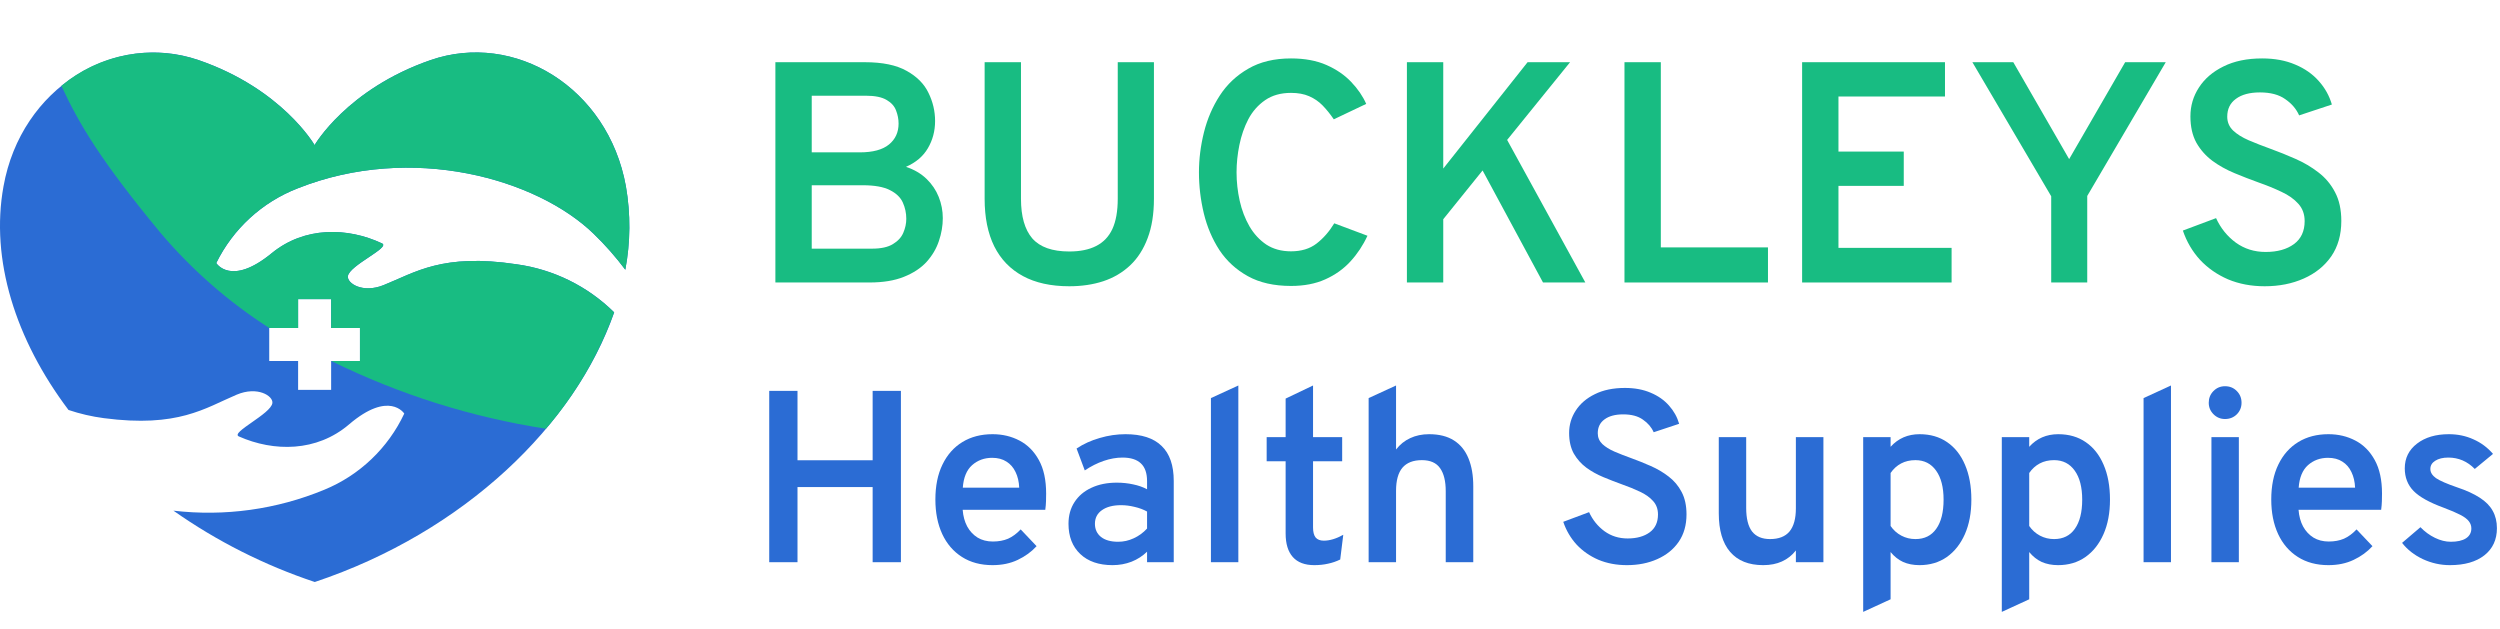
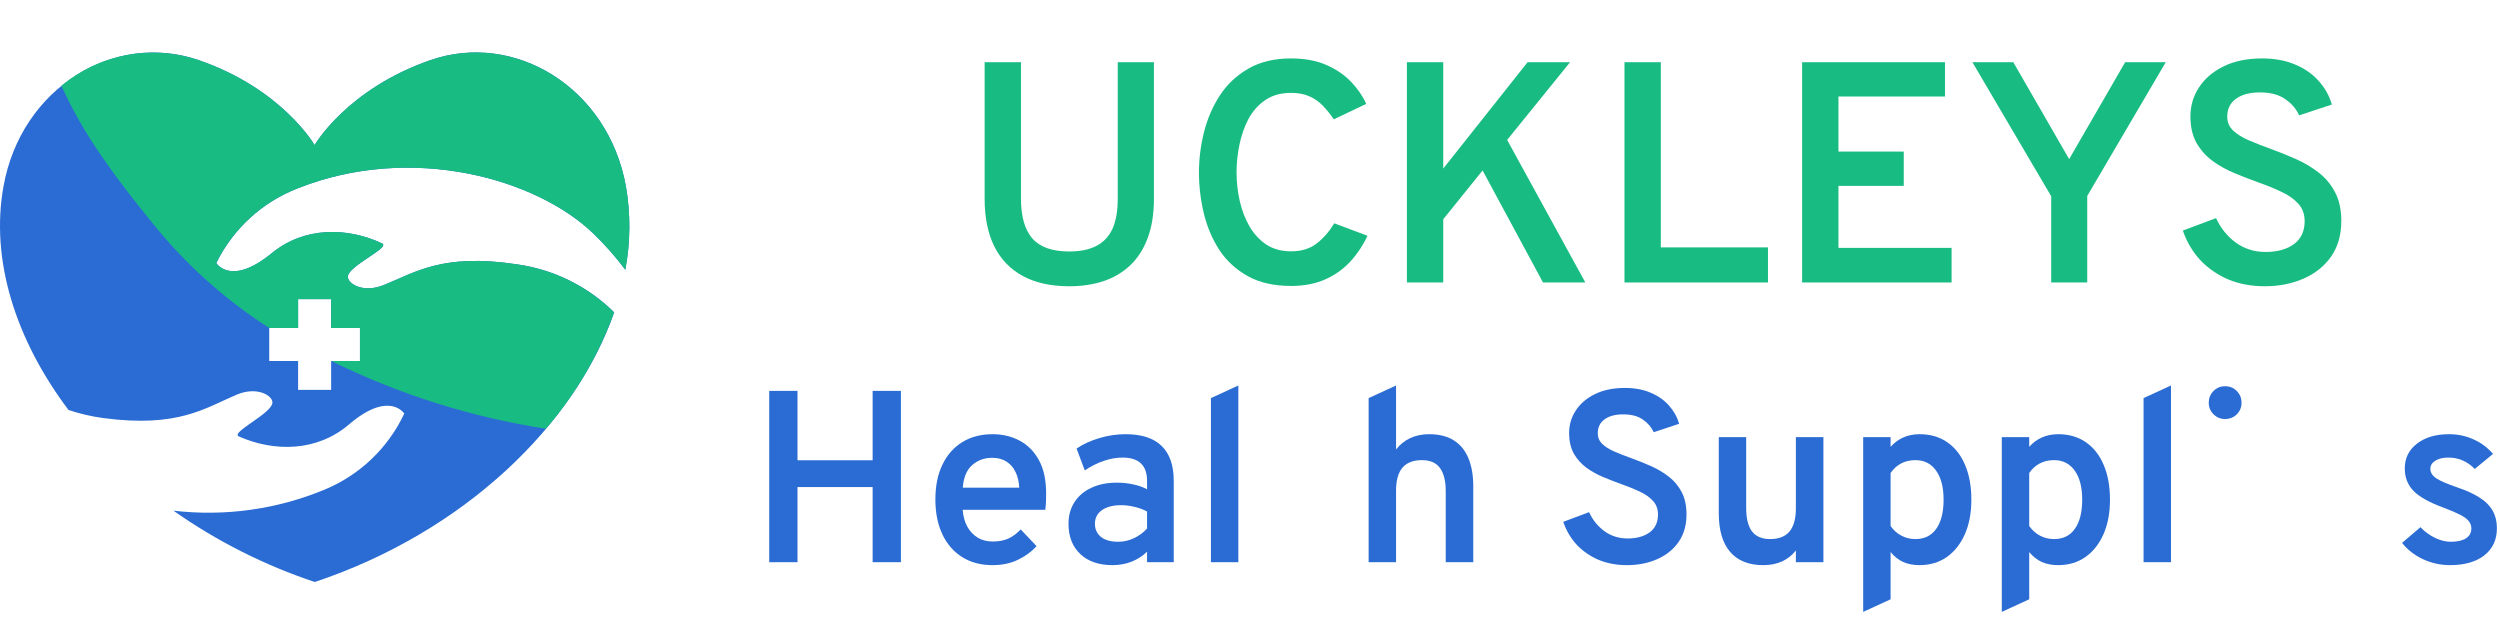
<svg xmlns="http://www.w3.org/2000/svg" width="143" height="36" viewBox="0 0 143 36" fill="none">
  <path d="M17.027 10.774C23.563 8.176 30.71 10.228 33.957 13.373C34.614 14.008 35.22 14.696 35.768 15.428C36.065 13.854 36.077 12.239 35.803 10.661C34.779 4.989 29.423 1.778 24.63 3.437C19.838 5.095 17.995 8.3 17.995 8.3C17.995 8.3 16.151 5.088 11.359 3.437C6.566 1.785 1.214 4.989 0.2 10.661C-0.559 14.844 0.877 19.413 3.918 23.45C4.575 23.671 5.252 23.828 5.939 23.918C10.193 24.478 11.731 23.34 13.532 22.578C14.726 22.071 15.627 22.646 15.581 23.05C15.513 23.674 13.159 24.741 13.663 24.964C15.659 25.85 18.115 25.857 19.965 24.276C22.266 22.312 23.124 23.656 23.124 23.656C22.197 25.632 20.563 27.188 18.544 28.016C15.818 29.142 12.849 29.553 9.92 29.21C12.402 30.957 15.126 32.331 18.005 33.291C26.573 30.426 32.893 24.287 35.133 17.867C33.62 16.373 31.664 15.408 29.558 15.117C25.304 14.475 23.755 15.584 21.94 16.311C20.738 16.793 19.849 16.201 19.902 15.797C19.98 15.177 22.358 14.156 21.855 13.922C19.88 12.997 17.424 12.944 15.542 14.486C13.206 16.403 12.373 15.046 12.373 15.046C13.334 13.089 14.995 11.564 17.027 10.774ZM15.4 18.761H17.052V17.112H18.941V18.761H20.589V20.65H18.941V22.302H17.052V20.65H15.4V18.761Z" fill="#2B6CD4" />
  <path d="M15.4 18.761H17.052V17.112H18.941V18.761H20.589V20.65H18.952C22.822 22.559 26.962 23.865 31.227 24.524C32.921 22.561 34.243 20.305 35.126 17.867C33.613 16.373 31.657 15.408 29.55 15.117C25.297 14.475 23.748 15.584 21.933 16.311C20.731 16.793 19.841 16.201 19.895 15.797C19.973 15.177 22.351 14.156 21.848 13.922C19.873 12.997 17.417 12.944 15.534 14.486C13.198 16.403 12.365 15.046 12.365 15.046C13.328 13.087 14.992 11.563 17.027 10.774C23.563 8.176 30.71 10.228 33.957 13.373C34.614 14.008 35.22 14.696 35.768 15.428C36.065 13.854 36.077 12.239 35.803 10.661C34.779 4.989 29.423 1.778 24.63 3.437C19.838 5.095 17.994 8.3 17.994 8.3C17.994 8.3 16.151 5.088 11.359 3.437C10.034 2.989 8.616 2.889 7.242 3.147C5.867 3.405 4.582 4.013 3.511 4.911C4.539 7.116 5.747 9.165 9.182 13.319C10.972 15.432 13.068 17.266 15.4 18.761Z" fill="#18BC82" />
  <path d="M129.54 16.374C128.772 16.374 128.073 16.242 127.443 15.978C126.819 15.708 126.285 15.336 125.841 14.862C125.403 14.382 125.076 13.824 124.86 13.188L126.759 12.477C127.023 13.053 127.401 13.521 127.893 13.881C128.385 14.235 128.952 14.412 129.594 14.412C130.266 14.412 130.806 14.262 131.214 13.962C131.622 13.662 131.826 13.224 131.826 12.648C131.826 12.252 131.706 11.922 131.466 11.658C131.226 11.388 130.905 11.16 130.503 10.974C130.101 10.782 129.66 10.602 129.18 10.434C128.73 10.272 128.274 10.095 127.812 9.903C127.35 9.711 126.93 9.477 126.552 9.201C126.174 8.919 125.868 8.574 125.634 8.166C125.406 7.752 125.292 7.248 125.292 6.654C125.292 6.054 125.454 5.505 125.778 5.007C126.102 4.503 126.57 4.101 127.182 3.801C127.794 3.495 128.532 3.342 129.396 3.342C130.11 3.342 130.74 3.459 131.286 3.693C131.832 3.921 132.282 4.236 132.636 4.638C132.99 5.034 133.239 5.481 133.383 5.979L131.511 6.6C131.349 6.234 131.085 5.925 130.719 5.673C130.359 5.415 129.876 5.286 129.27 5.286C128.682 5.286 128.223 5.409 127.893 5.655C127.563 5.895 127.398 6.234 127.398 6.672C127.398 6.984 127.509 7.248 127.731 7.464C127.953 7.674 128.25 7.86 128.622 8.022C129 8.184 129.414 8.346 129.864 8.508C130.344 8.682 130.821 8.874 131.295 9.084C131.775 9.294 132.213 9.552 132.609 9.858C133.011 10.164 133.329 10.542 133.563 10.992C133.803 11.442 133.923 11.991 133.923 12.639C133.923 13.431 133.731 14.106 133.347 14.664C132.963 15.216 132.438 15.639 131.772 15.933C131.112 16.227 130.368 16.374 129.54 16.374Z" fill="#18BC82" />
  <path d="M117.329 16.158V11.226L112.82 3.558H115.16L118.355 9.102L121.559 3.558H123.881L119.39 11.208V16.158H117.329Z" fill="#18BC82" />
  <path d="M103.081 16.158V3.558H111.253V5.52H105.16V8.67H108.895V10.632H105.16V14.178H111.631V16.158H103.081Z" fill="#18BC82" />
  <path d="M92.92 16.158V3.558H94.999V14.151H101.128V16.158H92.92Z" fill="#18BC82" />
  <path d="M80.475 16.158V3.558H82.554V9.642L87.378 3.558H89.808L86.208 8.004L90.681 16.158H88.26L84.804 9.75L82.554 12.54V16.158H80.475Z" fill="#18BC82" />
  <path d="M73.845 16.356C72.873 16.356 72.051 16.17 71.379 15.798C70.707 15.426 70.164 14.928 69.75 14.304C69.342 13.674 69.045 12.975 68.859 12.207C68.673 11.433 68.58 10.65 68.58 9.858C68.58 9.096 68.676 8.331 68.868 7.563C69.06 6.795 69.363 6.093 69.777 5.457C70.191 4.821 70.734 4.311 71.406 3.927C72.078 3.537 72.891 3.342 73.845 3.342C74.631 3.342 75.309 3.468 75.879 3.72C76.449 3.972 76.92 4.296 77.292 4.692C77.67 5.088 77.955 5.505 78.147 5.943L76.293 6.825C76.089 6.525 75.876 6.261 75.654 6.033C75.432 5.805 75.174 5.628 74.88 5.502C74.592 5.376 74.247 5.313 73.845 5.313C73.263 5.313 72.771 5.451 72.369 5.727C71.967 6.003 71.646 6.366 71.406 6.816C71.172 7.266 71.001 7.758 70.893 8.292C70.785 8.82 70.731 9.342 70.731 9.858C70.731 10.404 70.791 10.947 70.911 11.487C71.031 12.021 71.217 12.507 71.469 12.945C71.721 13.377 72.042 13.725 72.432 13.989C72.828 14.247 73.299 14.376 73.845 14.376C74.433 14.376 74.919 14.229 75.303 13.935C75.693 13.635 76.032 13.248 76.32 12.774L78.219 13.485C77.967 14.031 77.643 14.52 77.247 14.952C76.851 15.384 76.371 15.726 75.807 15.978C75.249 16.23 74.595 16.356 73.845 16.356Z" fill="#18BC82" />
  <path d="M61.163 16.374C60.113 16.374 59.228 16.179 58.508 15.789C57.788 15.399 57.242 14.832 56.87 14.088C56.504 13.344 56.321 12.438 56.321 11.37V3.558H58.4V11.37C58.4 12.378 58.616 13.134 59.048 13.638C59.486 14.136 60.191 14.385 61.163 14.385C61.781 14.385 62.294 14.28 62.702 14.07C63.116 13.86 63.425 13.536 63.629 13.098C63.833 12.654 63.935 12.078 63.935 11.37V3.558H66.005V11.37C66.005 12.24 65.885 12.99 65.645 13.62C65.411 14.25 65.078 14.769 64.646 15.177C64.214 15.585 63.701 15.888 63.107 16.086C62.519 16.278 61.871 16.374 61.163 16.374Z" fill="#18BC82" />
-   <path d="M44.352 16.158V3.558H49.464C50.478 3.558 51.276 3.723 51.858 4.053C52.446 4.377 52.863 4.797 53.109 5.313C53.361 5.823 53.487 6.36 53.487 6.924C53.487 7.494 53.349 8.013 53.073 8.481C52.803 8.943 52.386 9.297 51.822 9.543C52.29 9.699 52.68 9.927 52.992 10.227C53.304 10.527 53.538 10.872 53.694 11.262C53.85 11.652 53.928 12.057 53.928 12.477C53.928 12.915 53.853 13.353 53.703 13.791C53.559 14.223 53.325 14.619 53.001 14.979C52.677 15.333 52.245 15.618 51.705 15.834C51.171 16.05 50.514 16.158 49.734 16.158H44.352ZM46.431 14.223H49.887C50.397 14.223 50.793 14.136 51.075 13.962C51.363 13.788 51.561 13.572 51.669 13.314C51.783 13.05 51.84 12.783 51.84 12.513C51.84 12.189 51.774 11.88 51.642 11.586C51.51 11.292 51.264 11.055 50.904 10.875C50.544 10.689 50.025 10.596 49.347 10.596H46.431V14.223ZM46.431 8.715H49.176C49.926 8.715 50.484 8.565 50.85 8.265C51.216 7.965 51.399 7.566 51.399 7.068C51.399 6.816 51.351 6.567 51.255 6.321C51.165 6.075 50.985 5.874 50.715 5.718C50.445 5.556 50.049 5.475 49.527 5.475H46.431V8.715Z" fill="#18BC82" />
  <path d="M140.136 32.326C139.6 32.326 139.084 32.212 138.589 31.983C138.095 31.75 137.698 31.439 137.399 31.052L138.449 30.156C138.696 30.413 138.974 30.616 139.282 30.765C139.59 30.914 139.891 30.989 140.185 30.989C140.558 30.989 140.848 30.924 141.053 30.793C141.259 30.658 141.361 30.469 141.361 30.226C141.361 30.077 141.315 29.941 141.221 29.82C141.128 29.694 140.965 29.57 140.731 29.449C140.498 29.328 140.176 29.19 139.765 29.036C138.963 28.742 138.393 28.425 138.057 28.084C137.721 27.739 137.553 27.307 137.553 26.789C137.553 26.206 137.786 25.734 138.253 25.375C138.72 25.016 139.326 24.836 140.073 24.836C140.582 24.836 141.051 24.934 141.48 25.13C141.914 25.321 142.287 25.599 142.6 25.963L141.557 26.824C141.133 26.39 140.628 26.173 140.045 26.173C139.732 26.173 139.483 26.234 139.296 26.355C139.109 26.472 139.016 26.628 139.016 26.824C139.016 27.02 139.124 27.195 139.338 27.349C139.558 27.498 139.959 27.673 140.542 27.874C141.074 28.051 141.508 28.25 141.844 28.469C142.185 28.688 142.432 28.94 142.586 29.225C142.745 29.51 142.824 29.839 142.824 30.212C142.824 30.87 142.584 31.388 142.103 31.766C141.627 32.139 140.972 32.326 140.136 32.326Z" fill="#2B6CD4" />
-   <path d="M133.185 32.326C132.508 32.326 131.925 32.17 131.435 31.857C130.945 31.544 130.569 31.108 130.308 30.548C130.047 29.983 129.916 29.325 129.916 28.574C129.916 27.795 130.051 27.127 130.322 26.572C130.593 26.012 130.973 25.583 131.463 25.284C131.953 24.985 132.527 24.836 133.185 24.836C133.75 24.836 134.263 24.957 134.725 25.2C135.192 25.443 135.563 25.816 135.838 26.32C136.113 26.819 136.251 27.456 136.251 28.231C136.251 28.352 136.249 28.497 136.244 28.665C136.239 28.828 136.225 28.994 136.202 29.162H131.477C131.505 29.526 131.591 29.843 131.736 30.114C131.885 30.385 132.084 30.597 132.331 30.751C132.578 30.9 132.87 30.975 133.206 30.975C133.533 30.975 133.822 30.921 134.074 30.814C134.326 30.702 134.566 30.525 134.795 30.282L135.705 31.241C135.411 31.563 135.052 31.824 134.627 32.025C134.207 32.226 133.726 32.326 133.185 32.326ZM131.484 27.895H134.711C134.697 27.554 134.627 27.256 134.501 26.999C134.38 26.742 134.207 26.544 133.983 26.404C133.759 26.259 133.486 26.187 133.164 26.187C132.716 26.187 132.333 26.327 132.016 26.607C131.703 26.887 131.526 27.316 131.484 27.895Z" fill="#2B6CD4" />
-   <path d="M126.494 32.158V25.004H128.062V32.158H126.494ZM127.271 23.968C127.014 23.968 126.795 23.877 126.613 23.695C126.431 23.513 126.34 23.294 126.34 23.037C126.34 22.776 126.428 22.554 126.606 22.372C126.788 22.185 127.009 22.092 127.271 22.092C127.541 22.092 127.765 22.183 127.943 22.365C128.125 22.547 128.216 22.771 128.216 23.037C128.216 23.298 128.125 23.52 127.943 23.702C127.761 23.879 127.537 23.968 127.271 23.968Z" fill="#2B6CD4" />
+   <path d="M126.494 32.158V25.004V32.158H126.494ZM127.271 23.968C127.014 23.968 126.795 23.877 126.613 23.695C126.431 23.513 126.34 23.294 126.34 23.037C126.34 22.776 126.428 22.554 126.606 22.372C126.788 22.185 127.009 22.092 127.271 22.092C127.541 22.092 127.765 22.183 127.943 22.365C128.125 22.547 128.216 22.771 128.216 23.037C128.216 23.298 128.125 23.52 127.943 23.702C127.761 23.879 127.537 23.968 127.271 23.968Z" fill="#2B6CD4" />
  <path d="M122.612 32.158V22.771L124.18 22.05V32.158H122.612Z" fill="#2B6CD4" />
  <path d="M114.503 35V25.004H116.071V25.557C116.505 25.076 117.058 24.836 117.73 24.836C118.342 24.836 118.867 24.988 119.305 25.291C119.749 25.594 120.089 26.026 120.327 26.586C120.57 27.146 120.691 27.811 120.691 28.581C120.691 29.337 120.568 29.995 120.32 30.555C120.073 31.115 119.728 31.551 119.284 31.864C118.841 32.172 118.321 32.326 117.723 32.326C117.373 32.326 117.061 32.265 116.785 32.144C116.515 32.018 116.277 31.829 116.071 31.577V34.279L114.503 35ZM117.492 30.835C118.01 30.835 118.407 30.639 118.682 30.247C118.962 29.855 119.102 29.3 119.102 28.581C119.102 27.872 118.96 27.319 118.675 26.922C118.391 26.521 117.996 26.32 117.492 26.32C117.184 26.32 116.911 26.383 116.673 26.509C116.435 26.635 116.235 26.817 116.071 27.055V30.086C116.235 30.324 116.44 30.508 116.687 30.639C116.935 30.77 117.203 30.835 117.492 30.835Z" fill="#2B6CD4" />
  <path d="M106.574 35V25.004H108.142V25.557C108.576 25.076 109.129 24.836 109.801 24.836C110.412 24.836 110.937 24.988 111.376 25.291C111.819 25.594 112.16 26.026 112.398 26.586C112.64 27.146 112.762 27.811 112.762 28.581C112.762 29.337 112.638 29.995 112.391 30.555C112.143 31.115 111.798 31.551 111.355 31.864C110.911 32.172 110.391 32.326 109.794 32.326C109.444 32.326 109.131 32.265 108.856 32.144C108.585 32.018 108.347 31.829 108.142 31.577V34.279L106.574 35ZM109.563 30.835C110.081 30.835 110.477 30.639 110.753 30.247C111.033 29.855 111.173 29.3 111.173 28.581C111.173 27.872 111.03 27.319 110.746 26.922C110.461 26.521 110.067 26.32 109.563 26.32C109.255 26.32 108.982 26.383 108.744 26.509C108.506 26.635 108.305 26.817 108.142 27.055V30.086C108.305 30.324 108.51 30.508 108.758 30.639C109.005 30.77 109.273 30.835 109.563 30.835Z" fill="#2B6CD4" />
  <path d="M100.855 32.326C100.029 32.326 99.399 32.074 98.965 31.57C98.531 31.066 98.314 30.329 98.314 29.358V25.004H99.882V29.05C99.882 29.657 99.994 30.107 100.218 30.401C100.447 30.691 100.79 30.835 101.247 30.835C101.746 30.835 102.117 30.691 102.36 30.401C102.603 30.107 102.724 29.666 102.724 29.078V25.004H104.299V32.158H102.724V31.486C102.505 31.766 102.239 31.976 101.926 32.116C101.618 32.256 101.261 32.326 100.855 32.326Z" fill="#2B6CD4" />
  <path d="M93.058 32.326C92.461 32.326 91.918 32.223 91.427 32.018C90.942 31.808 90.527 31.519 90.181 31.15C89.841 30.777 89.587 30.343 89.418 29.848L90.895 29.295C91.101 29.743 91.395 30.107 91.778 30.387C92.16 30.662 92.601 30.8 93.1 30.8C93.623 30.8 94.043 30.683 94.361 30.45C94.678 30.217 94.837 29.876 94.837 29.428C94.837 29.12 94.743 28.863 94.556 28.658C94.37 28.448 94.12 28.271 93.808 28.126C93.495 27.977 93.152 27.837 92.778 27.706C92.428 27.58 92.074 27.442 91.715 27.293C91.355 27.144 91.028 26.962 90.734 26.747C90.441 26.528 90.203 26.259 90.02 25.942C89.843 25.62 89.754 25.228 89.754 24.766C89.754 24.299 89.88 23.872 90.132 23.485C90.385 23.093 90.749 22.78 91.225 22.547C91.701 22.309 92.275 22.19 92.947 22.19C93.502 22.19 93.992 22.281 94.416 22.463C94.841 22.64 95.191 22.885 95.466 23.198C95.742 23.506 95.936 23.854 96.047 24.241L94.591 24.724C94.466 24.439 94.26 24.199 93.975 24.003C93.695 23.802 93.32 23.702 92.849 23.702C92.391 23.702 92.034 23.798 91.778 23.989C91.521 24.176 91.392 24.439 91.392 24.78C91.392 25.023 91.479 25.228 91.651 25.396C91.824 25.559 92.055 25.704 92.344 25.83C92.638 25.956 92.96 26.082 93.311 26.208C93.684 26.343 94.055 26.493 94.424 26.656C94.797 26.819 95.138 27.02 95.445 27.258C95.758 27.496 96.005 27.79 96.188 28.14C96.374 28.49 96.468 28.917 96.468 29.421C96.468 30.037 96.318 30.562 96.019 30.996C95.721 31.425 95.312 31.754 94.794 31.983C94.281 32.212 93.703 32.326 93.058 32.326Z" fill="#2B6CD4" />
  <path d="M78.286 32.158V22.771L79.854 22.05V25.711C80.078 25.422 80.349 25.205 80.666 25.06C80.984 24.911 81.343 24.836 81.744 24.836C82.318 24.836 82.792 24.955 83.165 25.193C83.539 25.431 83.816 25.774 83.998 26.222C84.18 26.665 84.271 27.195 84.271 27.811V32.158H82.696V28.098C82.696 27.524 82.589 27.085 82.374 26.782C82.16 26.474 81.812 26.32 81.331 26.32C80.837 26.32 80.466 26.465 80.218 26.754C79.976 27.043 79.854 27.482 79.854 28.07V32.158H78.286Z" fill="#2B6CD4" />
-   <path d="M75.176 32.326C74.635 32.326 74.227 32.172 73.951 31.864C73.676 31.556 73.538 31.106 73.538 30.513V26.383H72.453V25.004H73.538V22.799L75.106 22.05V25.004H76.772V26.383H75.106V30.17C75.106 30.427 75.155 30.618 75.253 30.744C75.356 30.865 75.512 30.926 75.722 30.926C76.063 30.926 76.434 30.814 76.835 30.59L76.66 32.004C76.441 32.111 76.21 32.191 75.967 32.242C75.725 32.298 75.461 32.326 75.176 32.326Z" fill="#2B6CD4" />
  <path d="M69.265 32.158V22.771L70.833 22.05V32.158H69.265Z" fill="#2B6CD4" />
  <path d="M63.638 32.326C62.854 32.326 62.238 32.114 61.79 31.689C61.342 31.264 61.118 30.688 61.118 29.96C61.118 29.484 61.233 29.071 61.461 28.721C61.69 28.366 62.012 28.093 62.427 27.902C62.843 27.706 63.328 27.608 63.883 27.608C64.21 27.608 64.52 27.641 64.814 27.706C65.113 27.767 65.379 27.86 65.612 27.986V27.524C65.612 27.067 65.496 26.728 65.262 26.509C65.029 26.285 64.677 26.173 64.205 26.173C63.86 26.173 63.503 26.236 63.134 26.362C62.766 26.488 62.404 26.67 62.049 26.908L61.58 25.655C61.972 25.394 62.413 25.193 62.903 25.053C63.393 24.908 63.886 24.836 64.38 24.836C65.3 24.836 65.988 25.06 66.445 25.508C66.907 25.951 67.138 26.619 67.138 27.51V32.158H65.612V31.556C65.36 31.803 65.064 31.995 64.723 32.13C64.383 32.261 64.021 32.326 63.638 32.326ZM63.96 30.989C64.264 30.989 64.558 30.924 64.842 30.793C65.132 30.662 65.388 30.476 65.612 30.233V29.26C65.402 29.143 65.164 29.055 64.898 28.994C64.637 28.929 64.38 28.896 64.128 28.896C63.662 28.896 63.295 28.992 63.029 29.183C62.763 29.37 62.63 29.629 62.63 29.96C62.63 30.277 62.747 30.529 62.98 30.716C63.214 30.898 63.54 30.989 63.96 30.989Z" fill="#2B6CD4" />
  <path d="M56.773 32.326C56.096 32.326 55.513 32.17 55.023 31.857C54.533 31.544 54.157 31.108 53.896 30.548C53.635 29.983 53.504 29.325 53.504 28.574C53.504 27.795 53.639 27.127 53.91 26.572C54.181 26.012 54.561 25.583 55.051 25.284C55.541 24.985 56.115 24.836 56.773 24.836C57.337 24.836 57.851 24.957 58.313 25.2C58.779 25.443 59.151 25.816 59.426 26.32C59.701 26.819 59.839 27.456 59.839 28.231C59.839 28.352 59.837 28.497 59.832 28.665C59.827 28.828 59.813 28.994 59.79 29.162H55.065C55.093 29.526 55.179 29.843 55.324 30.114C55.473 30.385 55.672 30.597 55.919 30.751C56.166 30.9 56.458 30.975 56.794 30.975C57.12 30.975 57.41 30.921 57.662 30.814C57.914 30.702 58.154 30.525 58.383 30.282L59.293 31.241C58.999 31.563 58.639 31.824 58.215 32.025C57.795 32.226 57.314 32.326 56.773 32.326ZM55.072 27.895H58.299C58.285 27.554 58.215 27.256 58.089 26.999C57.968 26.742 57.795 26.544 57.571 26.404C57.347 26.259 57.074 26.187 56.752 26.187C56.304 26.187 55.921 26.327 55.604 26.607C55.291 26.887 55.114 27.316 55.072 27.895Z" fill="#2B6CD4" />
  <path d="M44 32.158V22.358H45.617V26.327H49.915V22.358H51.532V32.158H49.915V27.86H45.617V32.158H44Z" fill="#2B6CD4" />
</svg>